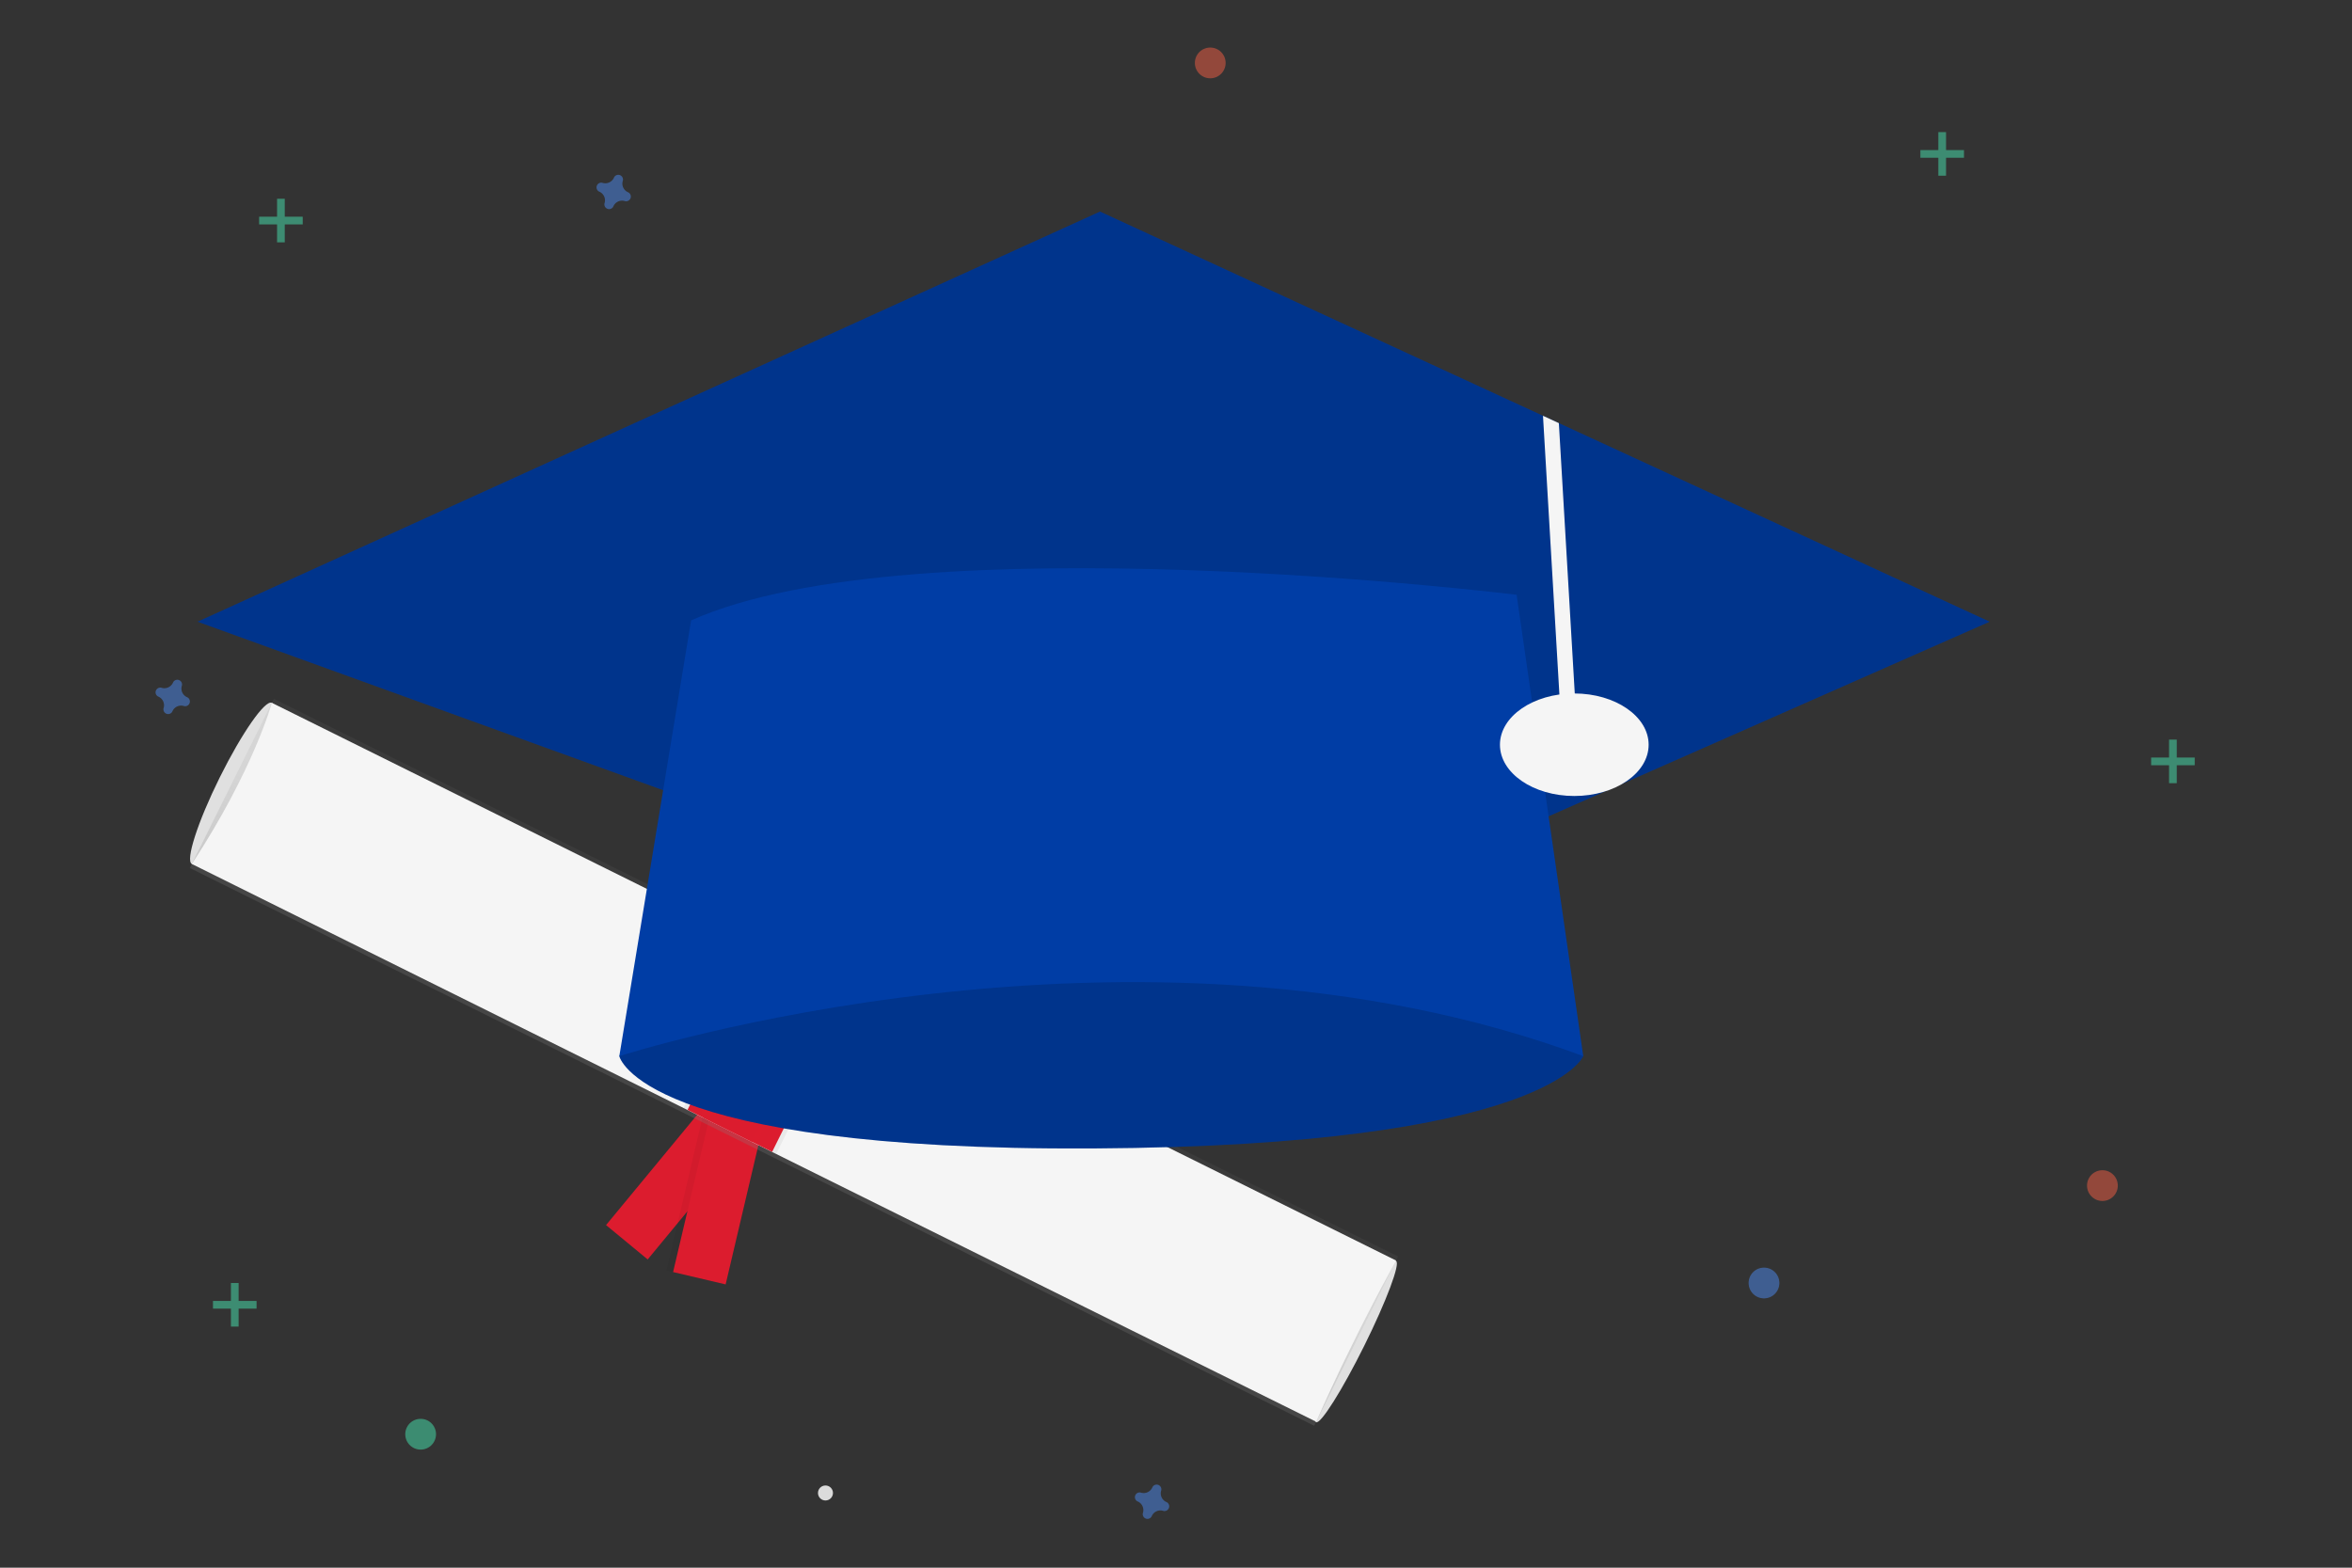
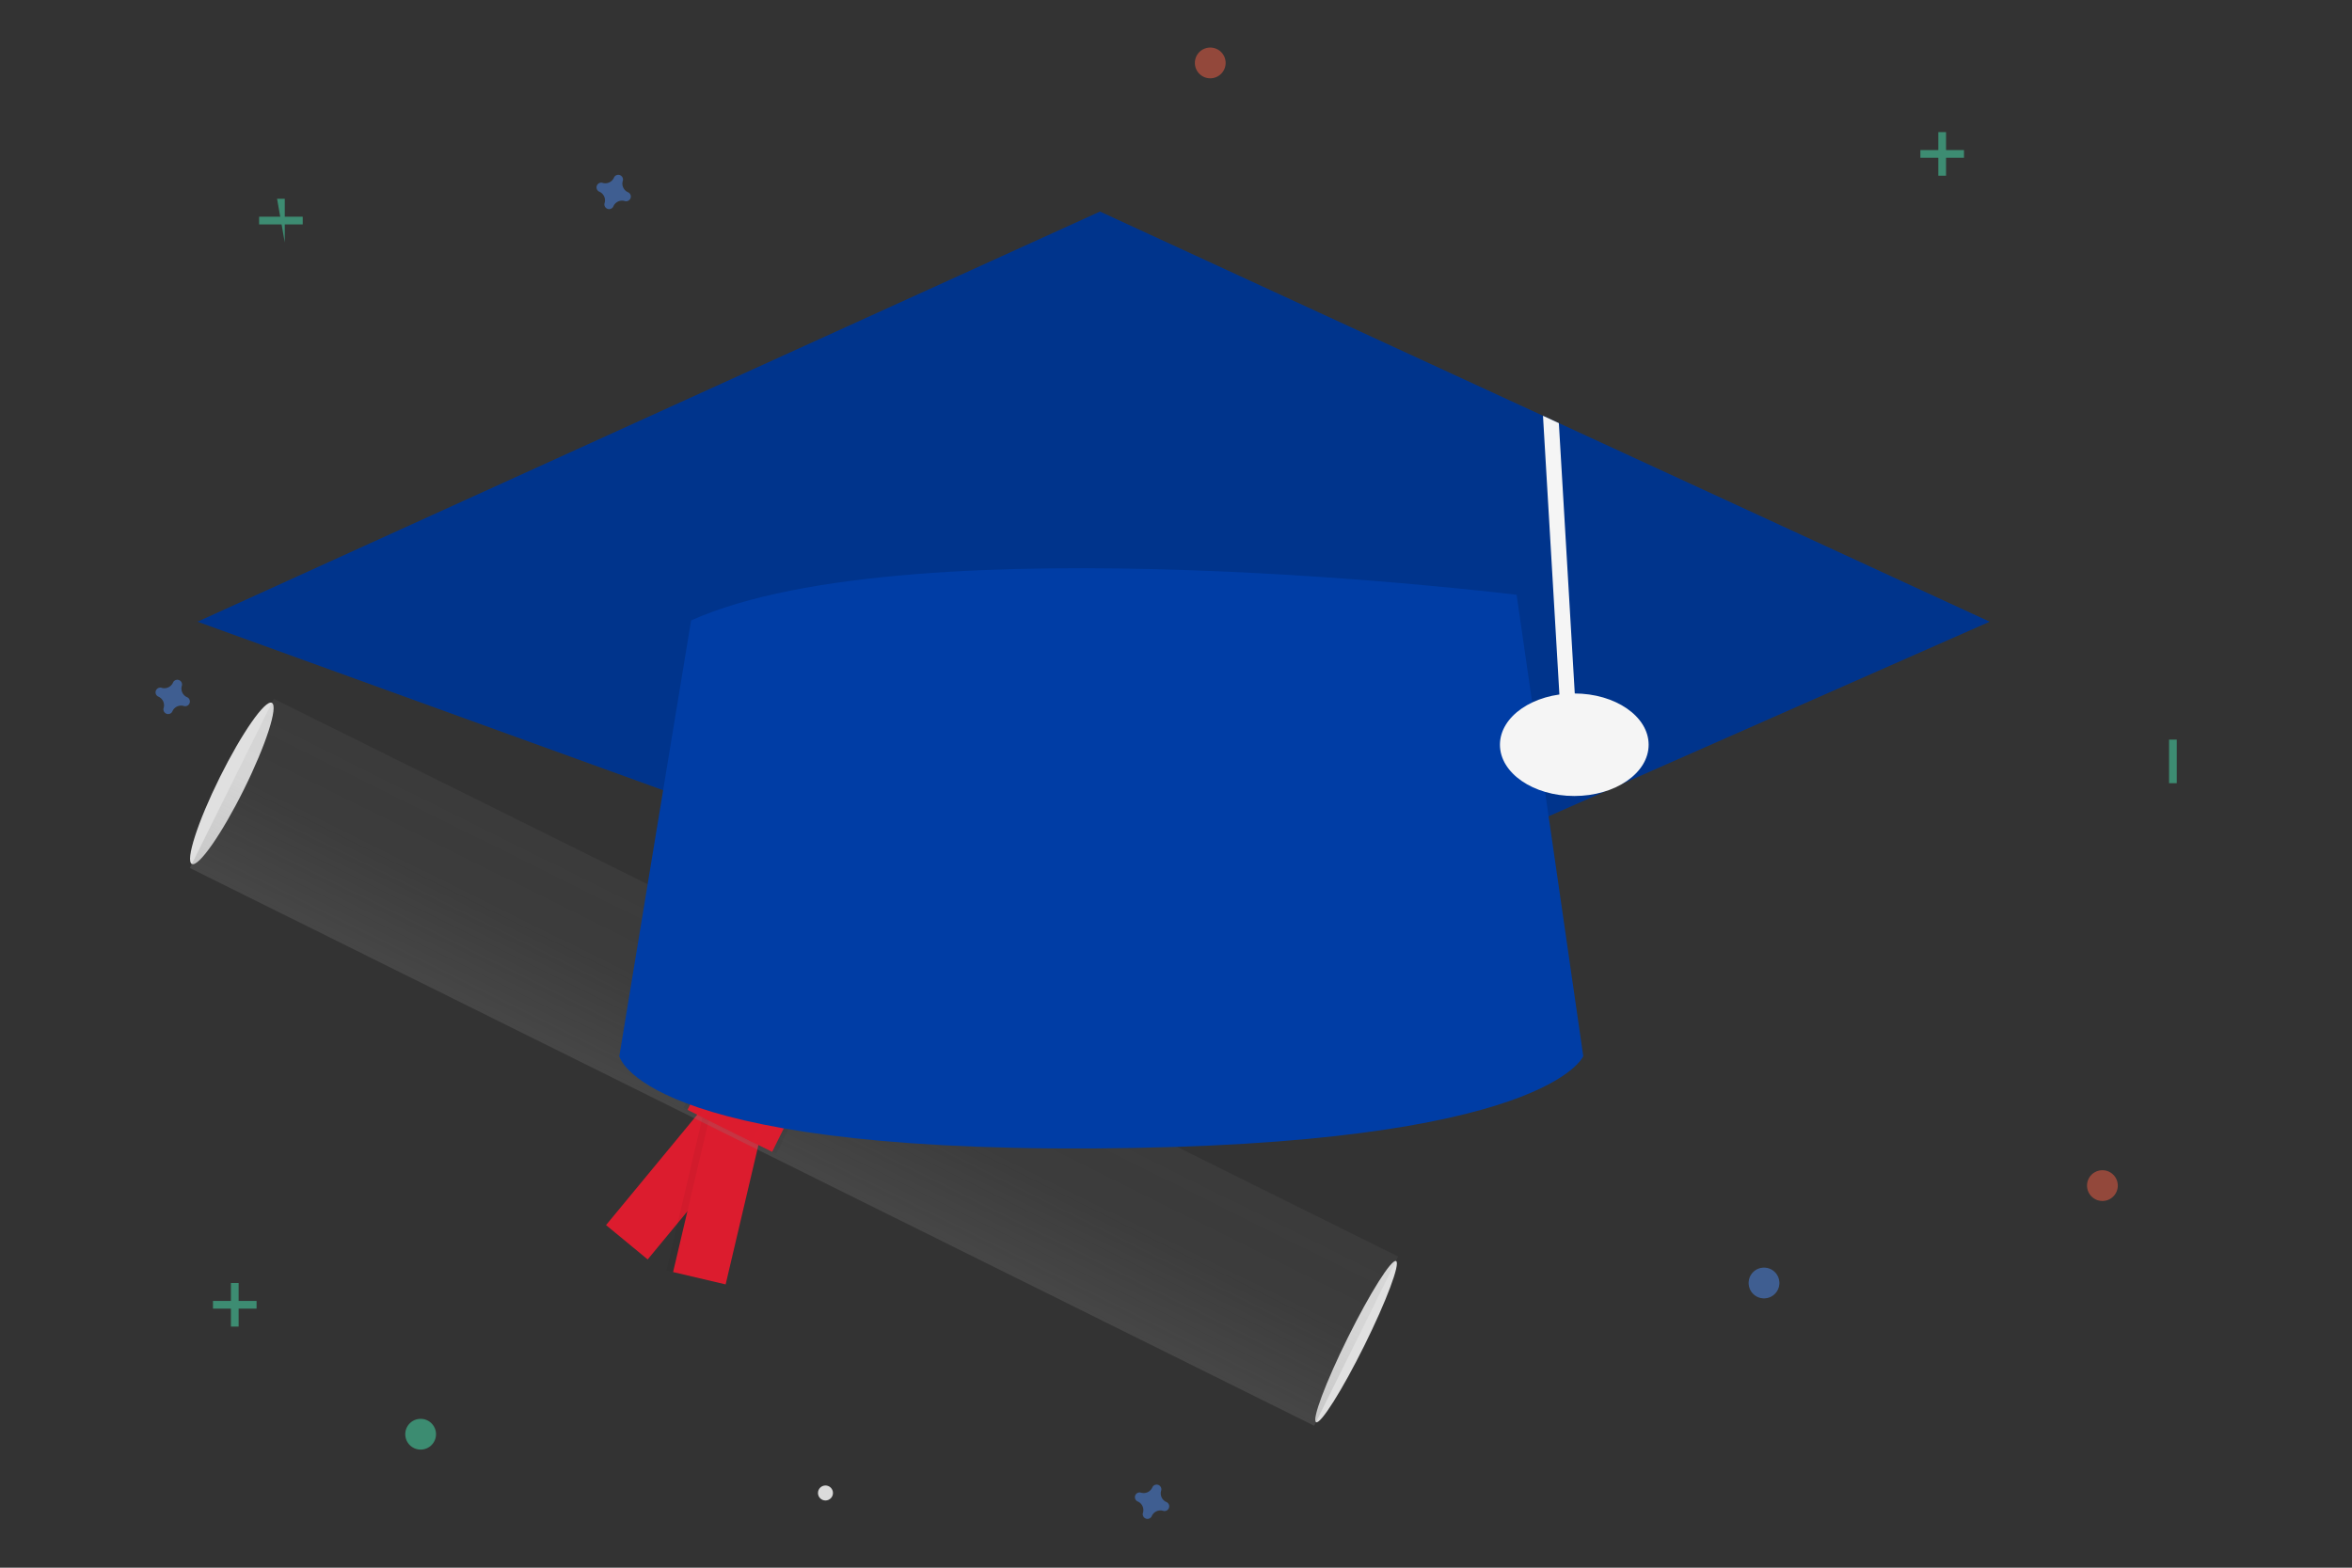
<svg xmlns="http://www.w3.org/2000/svg" viewBox="0 0 300 200" fill-rule="evenodd" clip-rule="evenodd" stroke-linejoin="round" stroke-miterlimit="2">
  <rect x="0" y="0" width="300" height="200" fill="#333333" stroke="none" />
  <path fill="none" d="M0 0h300v200H0z" />
  <g transform="translate(19.843 6.066) scale(.327)">
    <ellipse cx="232.058" cy="450.069" rx="35.095" ry="5.264" fill="#e0e0e0" transform="rotate(-63.611 -.497 531.685)" />
    <ellipse cx="670.577" cy="667.856" rx="35.095" ry="3.577" fill="#e0e0e0" transform="rotate(-63.611 438.023 749.472)" />
    <path fill="#dc1c2e" d="M220.406 405.284l16.237 13.407-44.69 54.123-16.238-13.407z" />
    <path fill-opacity=".05" d="M222.368 482.553l-23.063-5.422 16.065-68.327 23.063 5.423z" />
    <path fill="#dc1c2e" d="M222.367 482.554l-20.498-4.82 16.065-68.326 20.498 4.82z" />
    <path fill="url(#_Linear1)" d="M414.486 314.082h73.699v489.572h-73.699z" transform="rotate(-63.611 218.781 640.484)" />
-     <path d="M452.713 536.124c-8.584-4.118-444.844-220.718-438.557-217.598 24.214-36.958 31.197-62.876 31.197-62.876l438.556 217.599s-15.401 27.029-31.196 62.875z" fill="#f5f5f5" fill-rule="nonzero" />
    <path fill-opacity=".05" d="M237.123 350.8l36.154 17.938-31.197 62.876-36.154-17.938z" />
    <path fill="#dc1c2e" d="M238.696 351.58l33.009 16.378-31.197 62.876-33.01-16.378z" />
    <path fill="#dc1c2e" fill-opacity=".05" d="M243.41 353.92l22.007 10.919-31.197 62.876-22.006-10.92z" />
    <path fill="#dc1c2e" d="M244.983 354.7l18.863 9.36-31.198 62.875-18.862-9.36z" />
    <circle cx="261.306" cy="563.925" r="2.926" fill="#dbdbdb" />
    <g opacity=".5" fill="#47e6b1">
      <path d="M29.394 482h3v17h-3z" />
      <path d="M39.394 489v3h-17v-3z" />
    </g>
    <g opacity=".5" fill="#47e6b1">
      <path d="M785.394 270h3v17h-3z" />
-       <path d="M795.399 277v3h-17v-3z" />
    </g>
    <g opacity=".5" fill="#47e6b1">
-       <path d="M47.394 59h3v17h-3z" />
+       <path d="M47.394 59h3v17z" />
      <path d="M57.394 66v3h-17v-3z" />
    </g>
    <g opacity=".5" fill="#47e6b1">
      <path d="M695.394 33h3v17h-3z" />
      <path d="M705.394 40v3h-17v-3z" />
    </g>
    <path d="M12.29 253.456a3.687 3.687 0 01-2.048-4.441 1.768 1.768 0 00.083-.519 1.851 1.851 0 00-1.842-1.843c-.578 0-1.124.272-1.472.734a1.78 1.78 0 00-.203.361 3.689 3.689 0 01-4.441 2.048 1.724 1.724 0 00-.52-.083 1.85 1.85 0 00-1.842 1.842c0 .578.271 1.123.733 1.471.112.082.233.151.362.204a3.688 3.688 0 012.047 4.441 1.83 1.83 0 00-.08.408 1.85 1.85 0 001.839 1.954c.578 0 1.124-.272 1.472-.733a1.79 1.79 0 00.204-.362 3.687 3.687 0 014.441-2.047c.132.042.269.069.407.08a1.852 1.852 0 001.955-1.84c0-.577-.272-1.123-.734-1.471a1.783 1.783 0 00-.361-.204zm172-197a3.687 3.687 0 01-2.048-4.441 1.768 1.768 0 00.083-.519 1.851 1.851 0 00-1.842-1.843c-.578 0-1.124.272-1.472.734a1.78 1.78 0 00-.203.361 3.689 3.689 0 01-4.441 2.048 1.724 1.724 0 00-.52-.083 1.85 1.85 0 00-1.842 1.842c0 .578.271 1.123.733 1.471.112.082.233.151.362.204a3.688 3.688 0 012.047 4.441 1.83 1.83 0 00-.08.408 1.85 1.85 0 001.839 1.954c.578 0 1.124-.272 1.472-.733a1.79 1.79 0 00.204-.362 3.687 3.687 0 014.441-2.047c.132.042.269.069.407.08a1.852 1.852 0 001.955-1.84c0-.577-.272-1.123-.734-1.471a1.783 1.783 0 00-.361-.204zm210 511a3.687 3.687 0 01-2.048-4.441 1.768 1.768 0 00.083-.519 1.851 1.851 0 00-1.842-1.843c-.578 0-1.124.272-1.472.734a1.78 1.78 0 00-.203.361 3.689 3.689 0 01-4.441 2.048 1.724 1.724 0 00-.52-.083 1.85 1.85 0 00-1.842 1.842c0 .578.271 1.123.733 1.471.112.082.233.151.362.204a3.688 3.688 0 012.047 4.441 1.83 1.83 0 00-.08.408 1.85 1.85 0 001.839 1.954c.578 0 1.124-.272 1.472-.733a1.79 1.79 0 00.204-.362 3.687 3.687 0 014.441-2.047c.132.042.269.069.407.08a1.852 1.852 0 001.955-1.84c0-.577-.272-1.123-.734-1.471a1.783 1.783 0 00-.361-.204z" fill="#4d8af0" fill-opacity=".5" fill-rule="nonzero" />
    <circle cx="759.394" cy="444" r="6" fill="#f55f44" fill-opacity=".5" />
    <circle cx="627.394" cy="482" r="6" fill="#4d8af0" fill-opacity=".5" />
    <circle cx="103.394" cy="541" r="6" fill="#47e6b1" fill-opacity=".5" />
    <circle cx="411.394" cy="6" r="6" fill="#f55f44" fill-opacity=".5" />
    <path d="M204.894 357.5l-24 36s8 37 185 36 191-36 191-36l-33-48-101-69-218 81z" fill="#003da5" fill-rule="nonzero" />
-     <path d="M204.894 357.5l-24 36s8 37 185 36 191-36 191-36l-33-48-101-69-218 81z" fill-opacity=".15" fill-rule="nonzero" />
    <path d="M715.394 224l-315 139-384-139 352-160 172.79 79.67 6.19 2.86L715.394 224z" fill="#003da5" fill-rule="nonzero" />
    <path d="M715.394 224l-315 139-384-139 352-160 172.79 79.67 6.19 2.86L715.394 224z" fill-opacity=".15" fill-rule="nonzero" />
    <path d="M553.894 257.32l-6 .36-6.71-114.01 6.19 2.86 6.52 110.79z" fill="#f5f5f5" fill-rule="nonzero" />
    <path d="M208.894 223.5l-28 170s201-65 376 0l-26-180s-235-29-322 10z" fill="#003da5" fill-rule="nonzero" />
    <ellipse cx="553.394" cy="272" rx="29" ry="20" fill="#f5f5f5" />
  </g>
  <defs>
    <linearGradient id="_Linear1" x1="0" y1="0" x2="1" y2="0" gradientUnits="userSpaceOnUse" gradientTransform="translate(414.486 558.868) scale(73.699)">
      <stop offset="0" stop-color="gray" stop-opacity=".25" />
      <stop offset=".54" stop-color="gray" stop-opacity=".12" />
      <stop offset="1" stop-color="gray" stop-opacity=".1" />
    </linearGradient>
  </defs>
</svg>